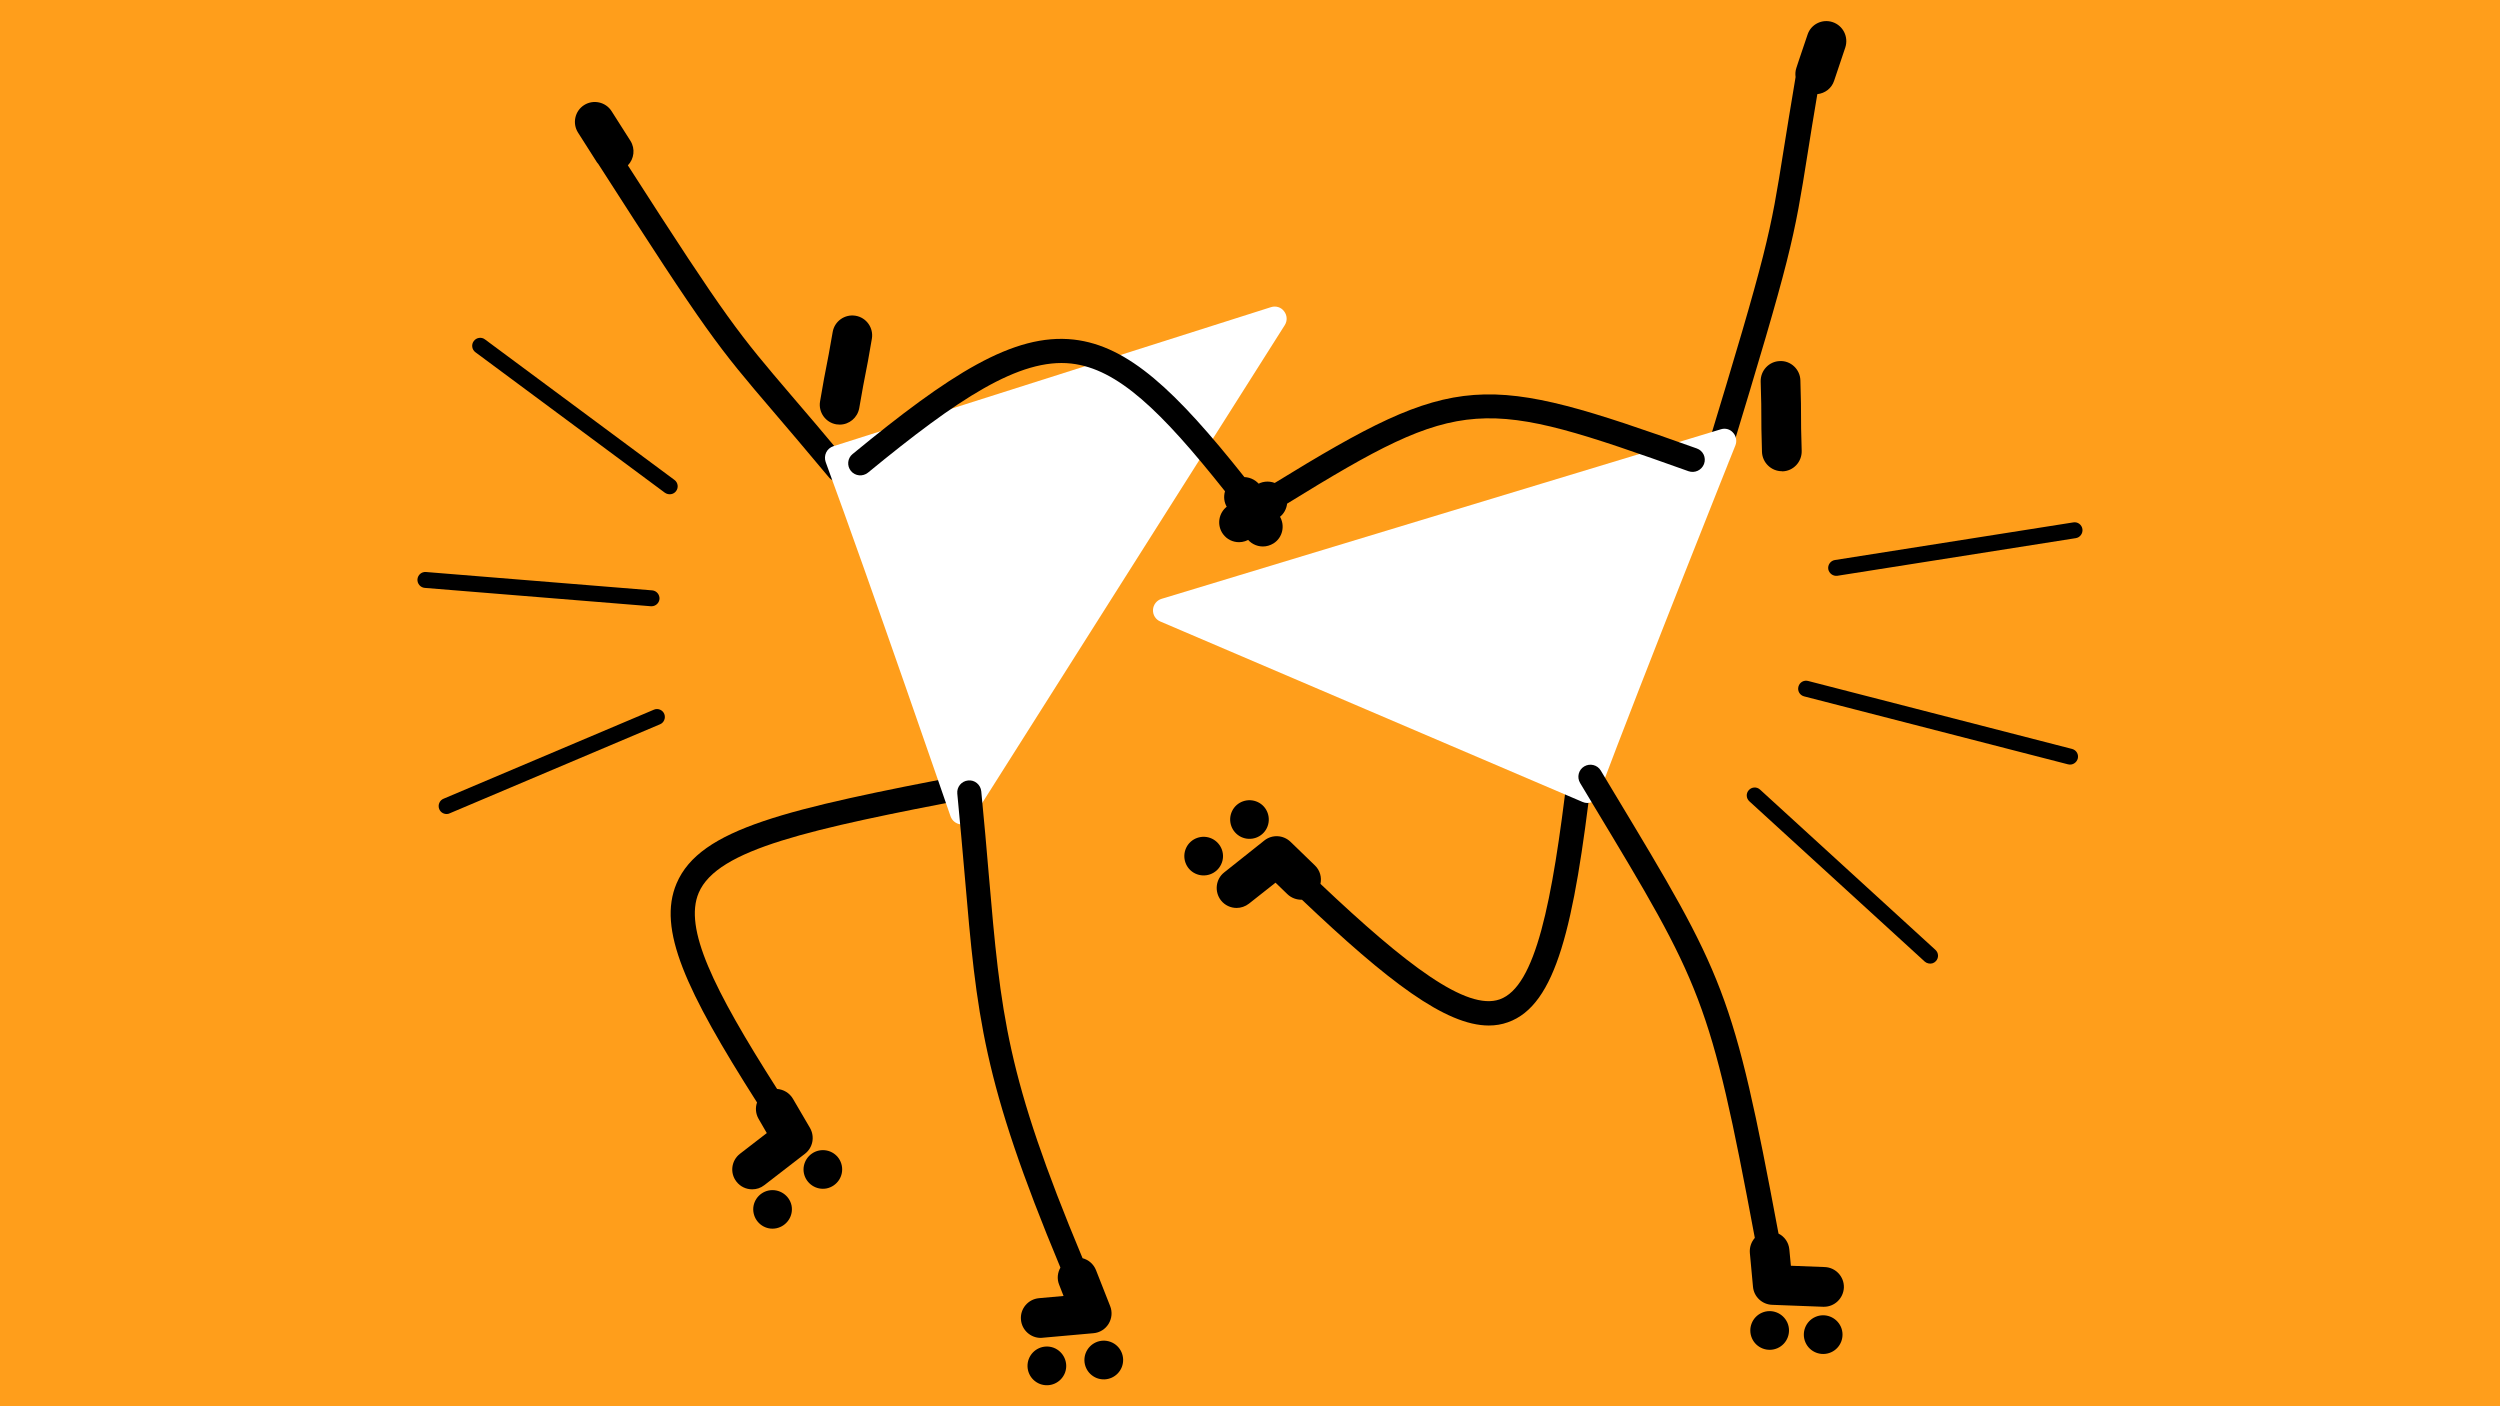
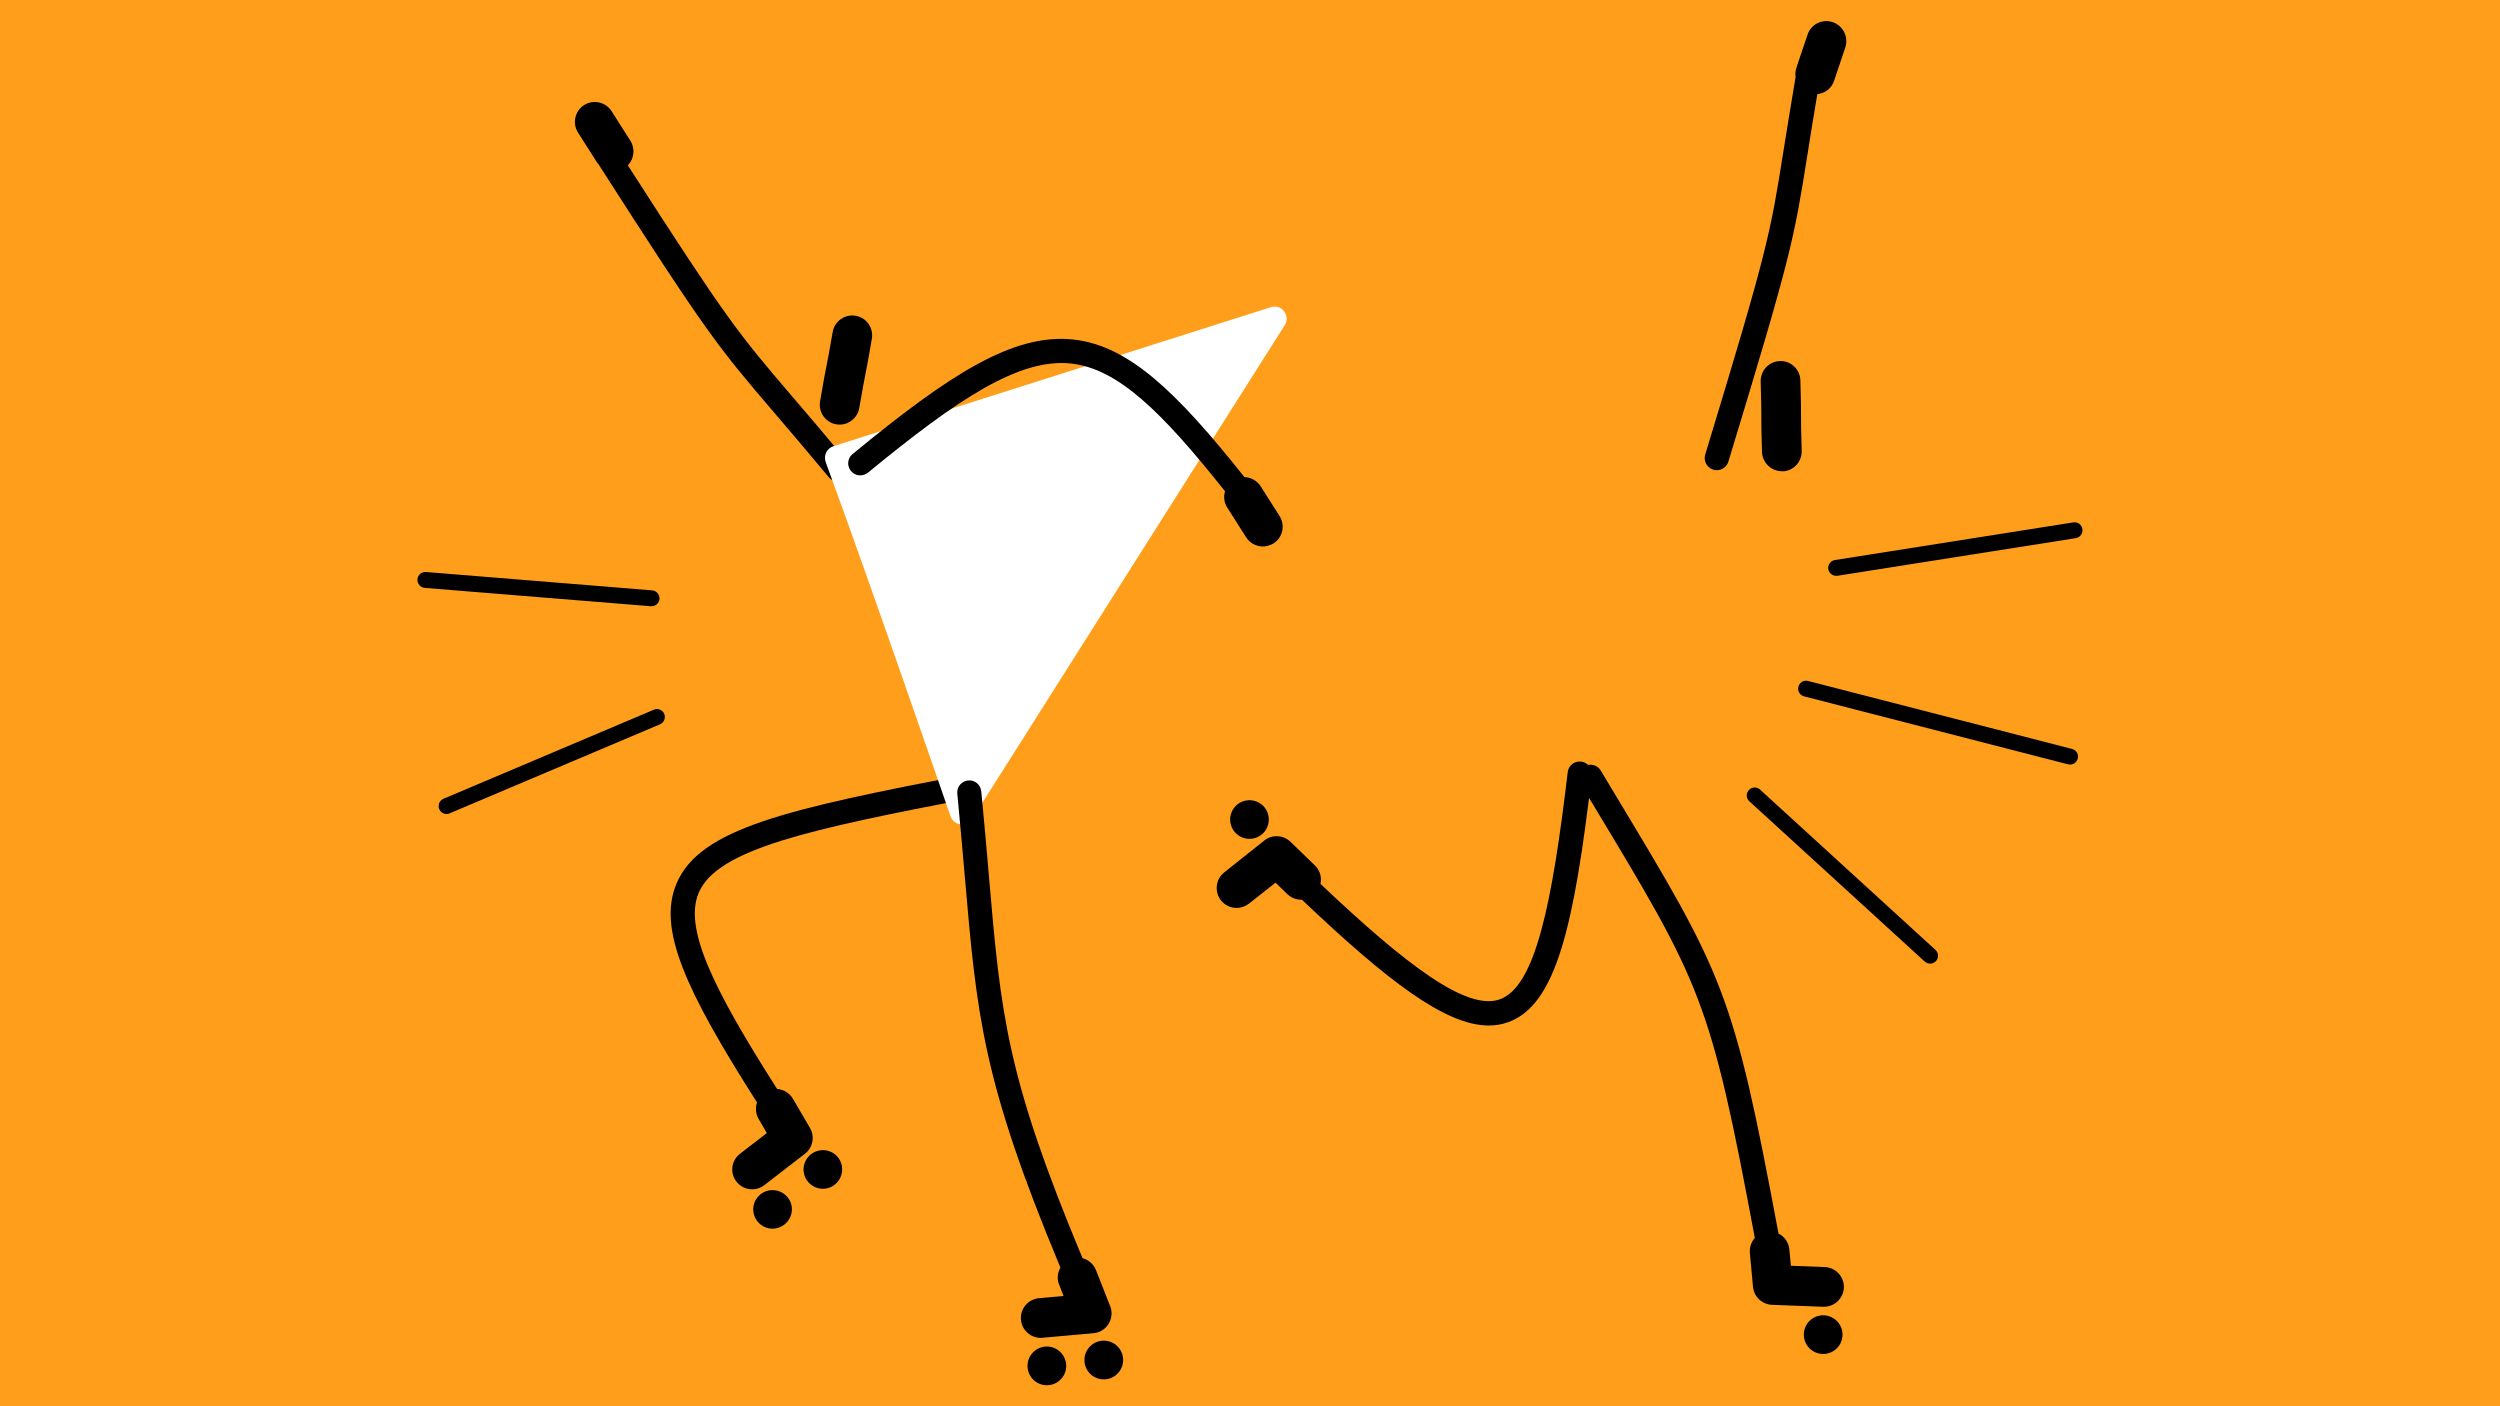
<svg xmlns="http://www.w3.org/2000/svg" version="1.1" id="Layer_1" x="0px" y="0px" viewBox="0 0 1920 1080" style="enable-background:new 0 0 1920 1080;" xml:space="preserve">
  <style type="text/css">
	.st0{fill:#FF9E1B;}
	.st1{fill:#FFFFFF;}
</style>
  <rect class="st0" width="1920" height="1080" />
  <g>
    <path d="M644.9,326.1c-0.9,0-1.7-0.1-2.6-0.2c-8.3-1.4-13.9-9.3-12.5-17.6c2.7-15.9,3.8-21.5,4.9-27c1.1-5.4,2.1-10.8,4.8-26.3   c1.4-8.3,9.3-13.9,17.6-12.5s13.9,9.3,12.5,17.6c-2.7,16-3.8,21.5-4.9,27c-1.1,5.4-2.1,10.8-4.8,26.3   C658.6,320.8,652.2,326.1,644.9,326.1z" />
    <path d="M1368.5,361.9c-8.2,0-15-6.6-15.3-14.8c-0.5-16.2-0.5-21.8-0.5-27.4c0-5.5,0-11-0.5-26.7c-0.2-8.4,6.4-15.5,14.8-15.7   c8.3-0.4,15.5,6.4,15.7,14.8c0.5,16.2,0.5,21.8,0.5,27.5c0,5.5,0,11,0.5,26.7c0.2,8.4-6.4,15.5-14.8,15.7   C1368.7,361.9,1368.6,361.9,1368.5,361.9z" />
    <g>
      <path d="M1214.3,584.9c-5.1-0.6-9.7,3-10.3,8.1c-11.9,100.5-24.7,164.8-52.2,174.5c-25.4,9-71.8-26.3-137.7-88.7    c1.1-5-0.3-10.4-4.3-14.2l-18.7-18.1c-5.5-5.3-14.1-5.8-20.1-1L940.2,670c-6.6,5.2-7.7,14.8-2.5,21.5c3,3.8,7.5,5.8,12,5.8    c3.3,0,6.7-1.1,9.5-3.3l20.4-16.1l9.1,8.8c3.1,3,7.2,4.4,11.2,4.3c66.1,62.8,110.4,96.6,143.5,96.6c5.1,0,10-0.8,14.7-2.5    c37.1-13.1,50.8-74.2,64.4-189.8C1223.1,590.1,1219.4,585.5,1214.3,584.9z" />
-       <path d="M930.8,644.1c-7.4-3.5-16.3-0.4-19.8,7s-0.4,16.3,7,19.8s16.3,0.4,19.8-7C941.4,656.5,938.2,647.7,930.8,644.1z" />
      <path d="M953.2,642.8c7.4,3.5,16.3,0.4,19.8-7s0.4-16.3-7-19.8s-16.3-0.4-19.8,7S945.8,639.2,953.2,642.8z" />
    </g>
    <g>
      <path d="M754.3,602c-1-5-5.8-8.4-10.9-7.4C605,621.3,537.6,636,519.6,678.5c-14.8,34.9,6.8,81.8,61.8,168.2    c-1.4,4-1.1,8.6,1.2,12.6l6.3,10.9l-20.6,15.9c-6.7,5.2-7.9,14.8-2.7,21.4c3,3.9,7.5,5.9,12.1,5.9c3.3,0,6.5-1,9.3-3.2l31.2-24.1    c6.1-4.7,7.7-13.1,3.9-19.8L609,843.9c-2.7-4.6-7.3-7.2-12.2-7.6c-49.4-77.5-71.7-123.5-60.2-150.6    c14.3-33.7,85.5-48.9,210.3-72.9C752,611.9,755.3,607,754.3,602z" />
      <path d="M590.3,914.3c-8,1.7-13.2,9.5-11.5,17.5s9.5,13.2,17.5,11.5s13.2-9.5,11.6-17.5C606.2,917.9,598.4,912.7,590.3,914.3z" />
      <path d="M629,883.6c-8,1.7-13.2,9.5-11.6,17.5c1.7,8,9.5,13.2,17.5,11.6c8-1.7,13.2-9.5,11.6-17.5    C644.9,887.1,637.1,882,629,883.6z" />
    </g>
    <path d="M650.9,354.7C632.8,333,619.1,316.9,608,304c-40.8-47.8-49-57.3-125.8-177c4.8-5,5.8-12.7,2-18.8l-14.5-22.8   c-4.5-7.1-14-9.2-21.1-4.7s-9.2,14-4.7,21.1l14.5,22.8c0.3,0.5,0.7,0.8,1,1.2c84.2,131.4,91.7,140.2,134.5,190.3   c11,12.9,24.7,28.9,42.7,50.5c1.8,2.2,4.5,3.3,7.1,3.3c2.1,0,4.2-0.7,5.9-2.1C653.6,364.4,654.2,358.6,650.9,354.7z" />
    <path d="M1407.5,17c-8-2.7-16.7,1.6-19.3,9.6l-7,20.7l0,0l-1.6,4.9c-0.8,2.3-0.9,4.7-0.6,7c-3.9,22.9-6.7,40.8-9.1,55.5   c-10.4,65.5-12,75.6-60.3,234.4c-1.5,4.9,1.3,10.1,6.2,11.6c0.9,0.3,1.8,0.4,2.7,0.4c4,0,7.7-2.6,8.9-6.6   c48.7-160,50.3-170.2,60.9-236.9c2-12.5,4.3-27.2,7.4-45.3c5.8-0.6,11-4.4,12.9-10.3l8.6-25.6C1419.8,28.3,1415.5,19.7,1407.5,17z" />
-     <path d="M512.8,379.4c-0.8-0.2-1.5-0.5-2.2-1L365.1,270.5c-2.7-2-3.3-5.9-1.2-8.6c2-2.7,5.9-3.3,8.6-1.2L518,368.6   c2.7,2,3.3,5.9,1.2,8.6C517.7,379.2,515.2,380,512.8,379.4z" />
    <path d="M500.4,465.6c-0.2,0-0.4,0-0.5,0l-173.7-14.1c-3.4-0.3-5.8-3.3-5.6-6.6c0.3-3.4,3.2-5.9,6.6-5.6l173.7,14.1   c3.4,0.3,5.8,3.3,5.6,6.6C506.2,463.2,503.5,465.6,500.4,465.6z" />
    <path d="M344.4,625c-2.9,0.7-6-0.8-7.1-3.7c-1.2-3.1,0.3-6.7,3.4-7.9L502.3,545c3.1-1.3,6.7,0.3,7.9,3.4c1.2,3.1-0.3,6.7-3.4,7.9   l-161.6,68.4C344.9,624.8,344.6,624.9,344.4,625z" />
    <path d="M1410.9,442.2c-3.2,0.4-6.2-1.9-6.8-5.1c-0.5-3.3,1.8-6.5,5.1-7l183.1-28.9c3.4-0.6,6.5,1.8,7,5.1c0.5,3.3-1.8,6.5-5.1,7   l-183.1,28.9C1411,442.2,1410.9,442.2,1410.9,442.2z" />
    <path d="M1589.6,587.2c-0.5,0-0.9-0.1-1.4-0.2l-202.7-52.2c-3.3-0.9-5.2-4.2-4.3-7.5c0.9-3.3,4.2-5.2,7.5-4.3l202.7,52.2   c3.3,0.9,5.2,4.2,4.3,7.5C1594.9,585.4,1592.4,587.3,1589.6,587.2z" />
    <path d="M1481,739.9c-1-0.2-2-0.7-2.8-1.4l-134.7-123.1c-2.5-2.3-2.7-6.1-0.4-8.6c2.3-2.5,6.1-2.7,8.6-0.4l134.7,123.1   c2.5,2.3,2.7,6.1,0.4,8.6C1485.3,739.8,1483.1,740.4,1481,739.9z" />
-     <path class="st1" d="M1321.6,329.7L892.1,459.9c-3.7,1.1-6.4,4.5-6.6,8.4c-0.2,3.9,2,7.5,5.6,9l324.3,138.6   c1.2,0.5,2.4,0.8,3.6,0.8s2.5-0.3,3.6-0.7c2.3-1,4.1-2.9,5-5.3c35.1-93.5,104.5-266.9,105.2-268.7c1.3-3.3,0.6-7.1-1.8-9.7   C1328.7,329.6,1325,328.6,1321.6,329.7z" />
    <path class="st1" d="M976.1,235.9L640,342.7c-2.4,0.8-4.4,2.5-5.5,4.8s-1.2,4.9-0.4,7.3c34.5,93.7,95.3,270.4,95.9,272.1   c1.2,3.4,4.2,5.8,7.7,6.2c0.4,0,0.7,0.1,1.1,0.1c3.2,0,6.1-1.6,7.8-4.3l240.1-379.2c2.1-3.3,1.9-7.5-0.5-10.6   C983.9,235.9,979.8,234.7,976.1,235.9z" />
    <path d="M982.7,396.3l-14.5-22.8c-2.8-4.4-7.6-6.9-12.5-7.1c-52.5-66.1-89-100.8-131-105.6c-46.4-5.2-95.6,26.8-169.9,87.9   c-4,3.2-4.5,9.1-1.3,13c3.3,4,9.1,4.5,13.1,1.3c68.8-56.5,116.3-88.2,156.1-83.8c35.7,4,69.1,36.4,118.1,98.1   c-1.2,4.1-0.8,8.6,1.7,12.5l14.5,22.8c2.9,4.6,7.9,7.1,12.9,7.1c2.8,0,5.6-0.8,8.2-2.4C985.1,412.9,987.2,403.4,982.7,396.3z" />
    <g>
      <path d="M1343.9,962.4l2.4,25.9c0.7,7.6,7,13.5,14.6,13.8l39.3,1.5c0.2,0,0.4,0,0.6,0c8.2,0,14.9-6.5,15.3-14.7    c0.3-8.4-6.3-15.5-14.7-15.8l-26-1l-1.2-12.6c-0.5-5.4-3.8-9.9-8.3-12.1c-34.9-186.9-41.7-198.1-126.6-339.1l-9.9-16.5    c-2.6-4.4-8.3-5.8-12.7-3.2c-4.4,2.6-5.8,8.3-3.2,12.7l9.9,16.5c83.3,138.2,90,149.3,124.3,332.9    C1345,953.8,1343.5,957.9,1343.9,962.4z" />
      <path d="M1394.2,1011.4c-7.5,3.3-10.9,12.1-7.6,19.6s12.1,10.9,19.6,7.6s10.9-12.1,7.6-19.6    C1410.4,1011.5,1401.7,1008.1,1394.2,1011.4z" />
-       <path d="M1353.1,1008.2c-7.5,3.3-10.9,12.1-7.6,19.6c3.3,7.5,12.1,10.9,19.6,7.6s10.9-12.1,7.6-19.6    C1369.3,1008.3,1360.6,1004.9,1353.1,1008.2z" />
    </g>
    <g>
      <path d="M800.6,1027.4l39.2-3.5c4.8-0.4,9.1-3.1,11.6-7.2c2.5-4.1,3-9.1,1.2-13.6l-10.9-27.7c-1.9-4.7-5.8-7.9-10.3-9.1    c-58.7-140.5-62.7-186.5-72.1-295.5c-1.6-18.9-3.4-39.7-5.7-63.1c-0.5-5.1-5.1-8.9-10.1-8.3c-5.1,0.5-8.8,5-8.3,10.1    c2.3,23.3,4,44,5.7,62.9c9.3,108,13.6,157.4,73.5,301.1c-2.2,3.9-2.8,8.6-1,13.1l3.4,8.7l-18.9,1.7c-8.4,0.8-14.6,8.2-13.8,16.6    c0.7,7.9,7.4,13.9,15.2,13.9C799.7,1027.5,800.1,1027.4,800.6,1027.4z" />
      <path d="M809.3,1035.1c-7.7-2.9-16.2,0.9-19.2,8.6c-2.9,7.7,0.9,16.2,8.6,19.2c7.7,2.9,16.2-0.9,19.2-8.6    C820.8,1046.6,816.9,1038.1,809.3,1035.1z" />
      <path d="M853,1030.6c-7.7-2.9-16.2,0.9-19.2,8.6c-2.9,7.7,0.9,16.2,8.6,19.2c7.7,2.9,16.2-0.9,19.2-8.6    C864.5,1042.1,860.7,1033.5,853,1030.6z" />
    </g>
-     <path d="M1303.1,344.4c-164.4-58.6-183.6-59.8-324.1,26.5c-4.7-1.8-10.2-1.3-14.6,1.9l-21.8,16c-6.8,5-8.3,14.6-3.3,21.4   c3,4.1,7.6,6.2,12.3,6.2c3.1,0,6.3-1,9-3l21.8-16c3.6-2.6,5.6-6.5,6.1-10.6c135.8-83.7,148.8-81.8,308.3-24.9   c4.8,1.7,10.1-0.8,11.9-5.6C1310.5,351.4,1308,346.1,1303.1,344.4z" />
  </g>
</svg>